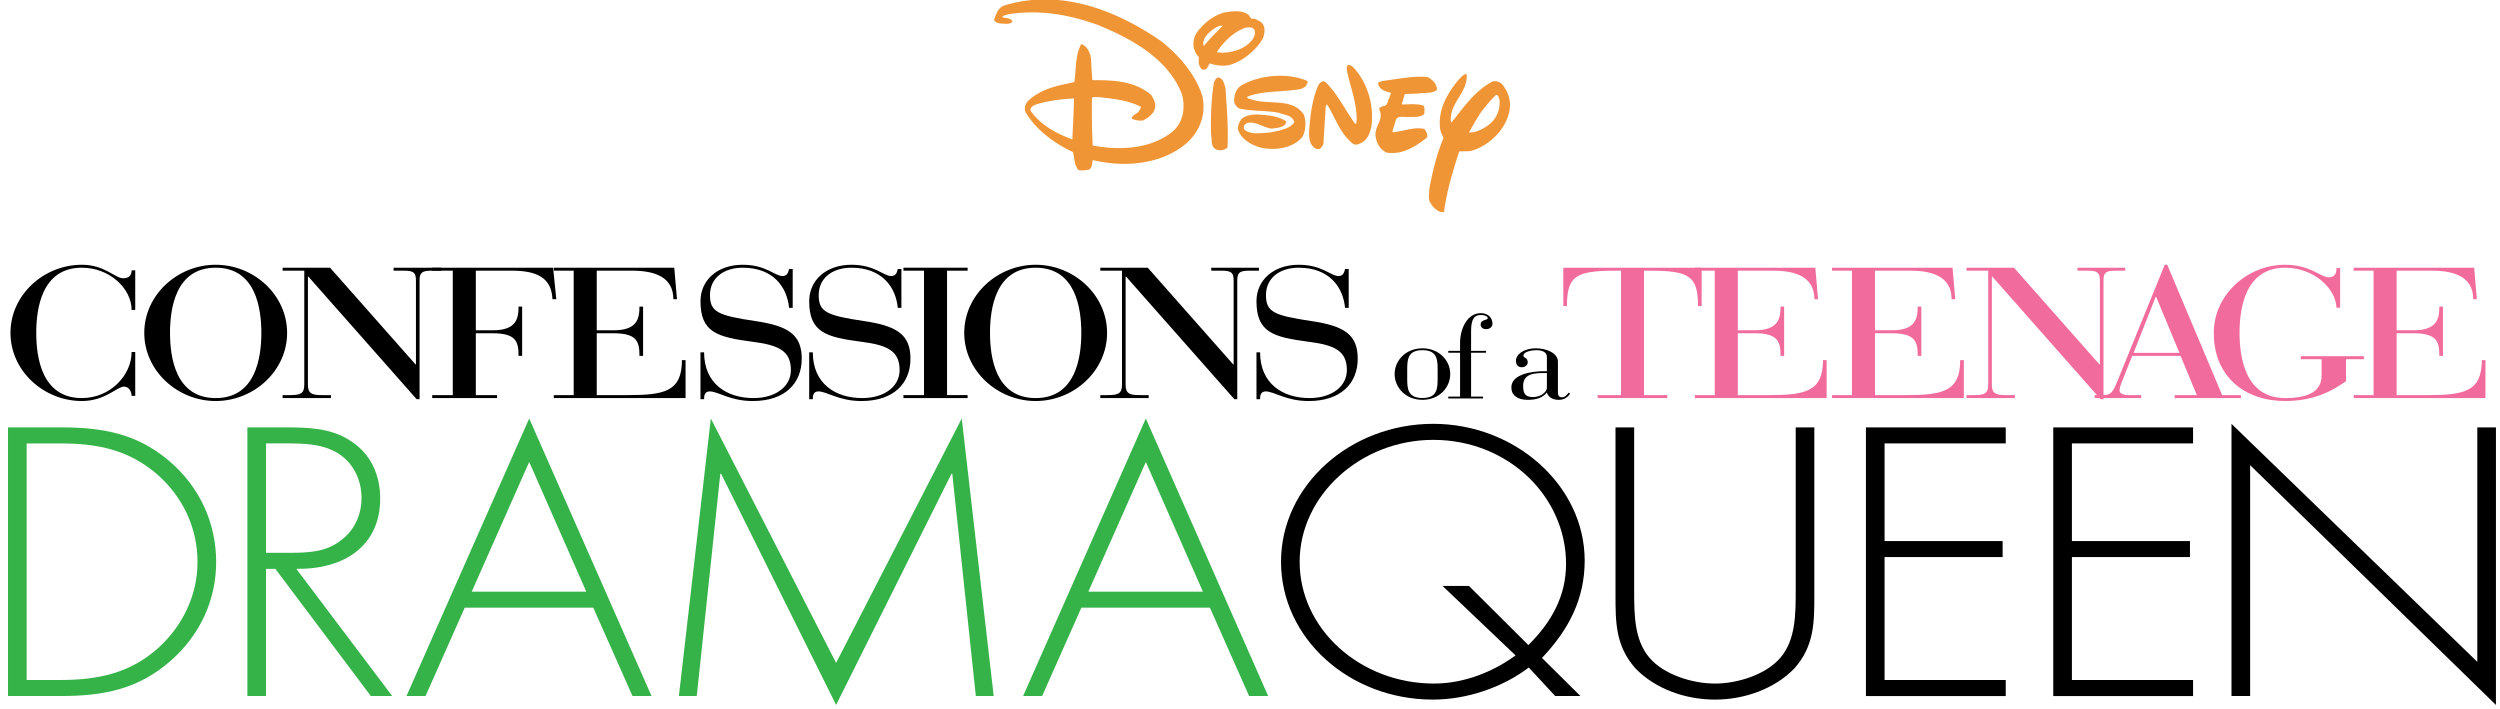
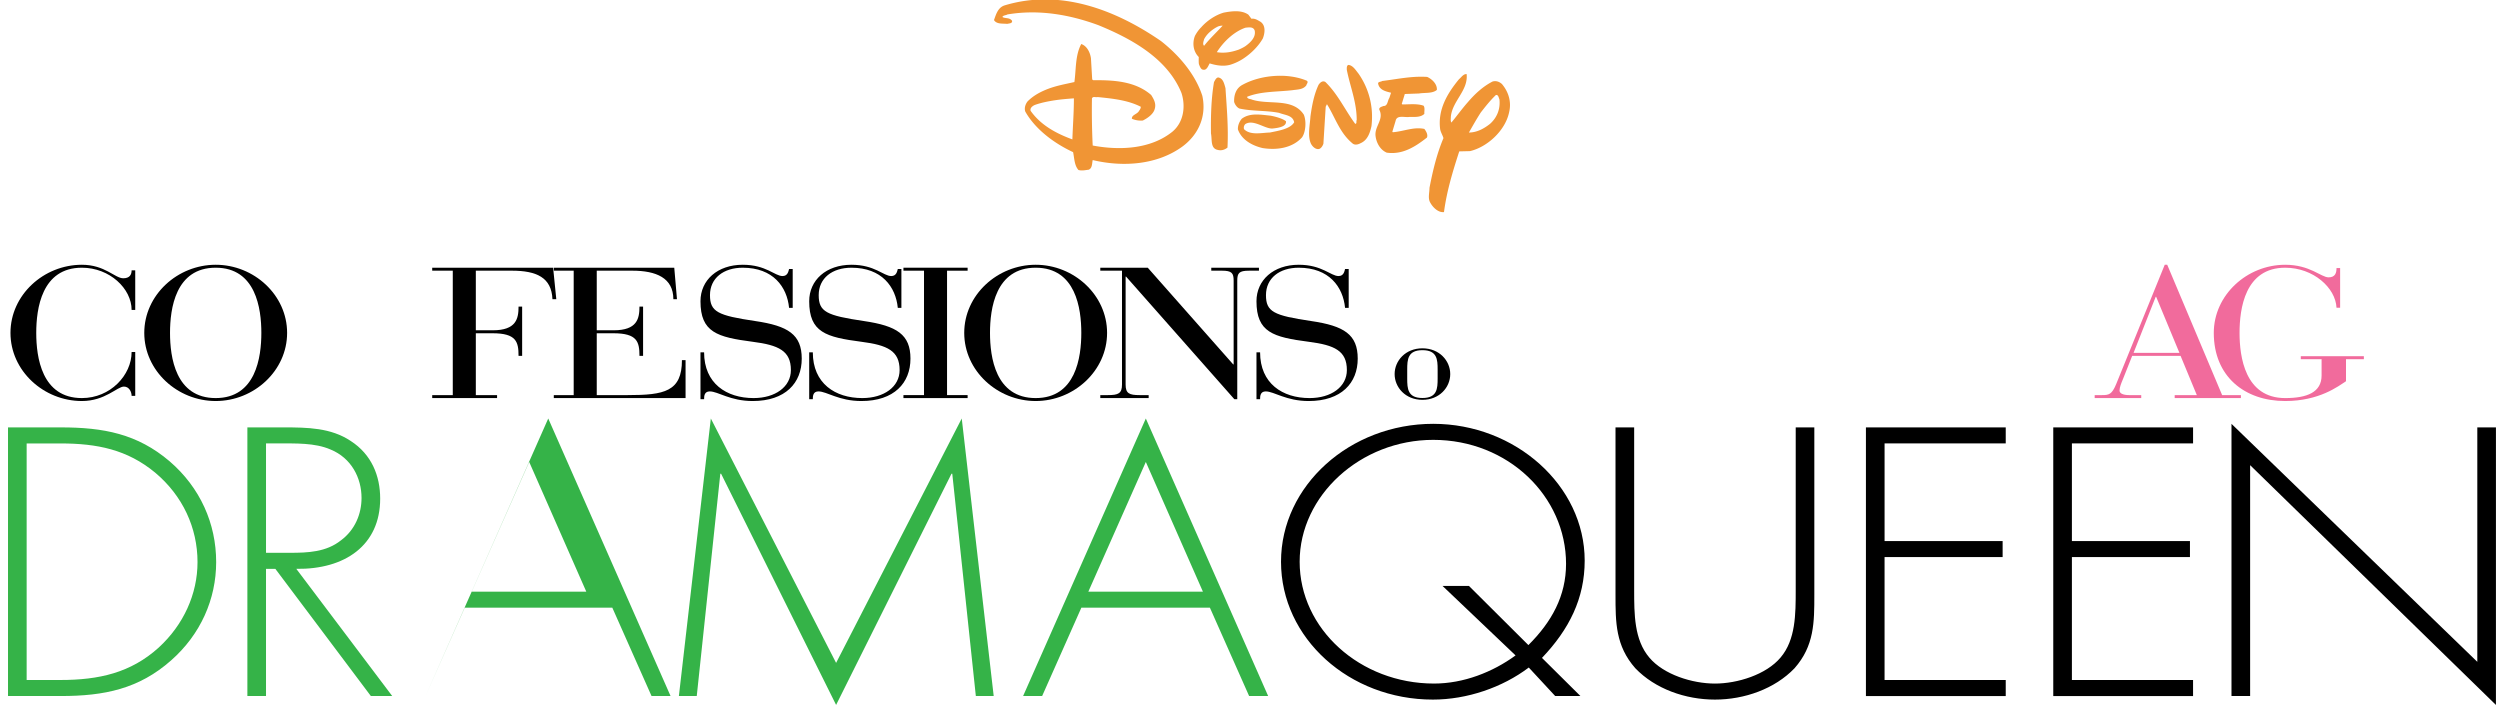
<svg xmlns="http://www.w3.org/2000/svg" width="2380.474" height="675.042" viewBox="0 0 629.834 178.605">
  <path d="M987.98 1278.877h-.352c0 2.07-2.131 4.105-4.835 4.105-3.911 0-4.438-3.98-4.438-6.338 0-2.36.527-6.338 4.438-6.338 2.77 0 4.835 2.233 4.835 4.483h.352v-4.266h-.352c0 .36-.22.9-.747.9-.66 0-1.823-1.404-4.088-1.404-3.713 0-6.944 2.934-6.944 6.625s3.23 6.625 6.944 6.625c2.242 0 3.209-1.314 4.023-1.314.615 0 .812.343.812.774h.352zm7.824 4.392c3.714 0 6.944-2.934 6.944-6.625s-3.23-6.625-6.944-6.625-6.945 2.934-6.945 6.625 3.23 6.625 6.945 6.625m0-12.963c3.91 0 4.439 3.979 4.439 6.338s-.528 6.338-4.44 6.338-4.44-3.98-4.44-6.338c0-2.36.528-6.338 4.44-6.338" style="fill:#000;fill-opacity:1;fill-rule:nonzero;stroke:none" transform="matrix(2.591 0 0 -2.591 -2525.786 3391.651)" />
-   <path d="M1004.814 1282.118h-.044v-10.497c0-.864.35-1.026 1.363-1.026h.878v-.29h-4.703v.29h.747c1.01 0 1.362.162 1.362 1.026v11.072h-2.11v.289h4.616l8.307-9.4h.044v8.139c0 .738-.175.972-1.143.972h-1.032v.289h4.636v-.29h-.967c-.966 0-1.142-.233-1.142-.971v-11.522h-.286z" style="fill:#000;fill-opacity:1;fill-rule:nonzero;stroke:none" transform="matrix(2.591 0 0 -2.591 -2525.786 3391.651)" />
  <path d="M1018.856 1282.693h-2v.289h11.757l.308-3.061h-.373c-.088 2.106-1.54 2.772-3.957 2.772h-3.494v-5.796h1.649c2.286 0 2.505 1.133 2.505 2.304h.35v-4.79h-.35c0 1.369-.22 2.197-2.527 2.197h-1.627v-6.013h2.066v-.29h-6.307v.29h2z" style="fill:#000;fill-opacity:1;fill-rule:nonzero;stroke:none" transform="matrix(2.591 0 0 -2.591 -2525.786 3391.651)" />
  <path d="M1030.613 1282.693h-1.934v.289h11.713l.264-3.061h-.351c0 2.07-1.671 2.772-4 2.772h-3.45v-5.796h1.648c2.286 0 2.505 1.133 2.505 2.304h.352v-4.79h-.352c0 1.369-.22 2.197-2.527 2.197h-1.626v-6.013h3.01c3.56 0 5.274.342 5.274 3.402h.352v-3.691h-12.812v.289h1.934zm12.327-7.939h.353c0-3.026 2.176-4.448 4.813-4.448 2.109 0 3.626 1.099 3.626 2.72 0 1.872-1.187 2.43-3.714 2.754-3.45.45-5.077.918-5.077 3.943 0 2.052 1.649 3.546 4.11 3.546 2.264 0 3.12-1.098 3.867-1.098.506 0 .572.45.638.685h.352v-3.781h-.352c-.198 2.052-1.56 3.907-4.505 3.907-1.868 0-3.186-1.01-3.186-2.665 0-1.621.747-1.981 4.395-2.52 3.208-.47 4.527-1.315 4.527-3.656 0-2.36-1.583-4.122-4.77-4.122-2.196 0-3.362.936-4.174.936-.528 0-.55-.45-.55-.756h-.352zm10.572 0h.352c0-3.026 2.175-4.448 4.813-4.448 2.109 0 3.626 1.099 3.626 2.72 0 1.872-1.187 2.43-3.714 2.754-3.451.45-5.077.918-5.077 3.943 0 2.052 1.649 3.546 4.11 3.546 2.263 0 3.12-1.098 3.867-1.098.505 0 .572.45.638.685h.35v-3.781h-.35c-.198 2.052-1.561 3.907-4.505 3.907-1.868 0-3.186-1.01-3.186-2.665 0-1.621.746-1.981 4.394-2.52 3.209-.47 4.528-1.315 4.528-3.656 0-2.36-1.583-4.122-4.77-4.122-2.197 0-3.362.936-4.175.936-.527 0-.55-.45-.55-.756h-.351z" style="fill:#000;fill-opacity:1;fill-rule:nonzero;stroke:none" transform="matrix(2.591 0 0 -2.591 -2525.786 3391.651)" />
  <path d="M1064.676 1282.693h-2v.289h6.24v-.29h-2v-12.097h2v-.29h-6.24v.29h2z" style="fill:#000;fill-opacity:1;fill-rule:nonzero;stroke:none" transform="matrix(2.591 0 0 -2.591 -2525.786 3391.651)" />
  <path d="M1075.533 1283.269c3.713 0 6.944-2.934 6.944-6.625s-3.231-6.625-6.944-6.625c-3.715 0-6.946 2.934-6.946 6.625s3.23 6.625 6.946 6.625m0-12.963c3.91 0 4.438 3.979 4.438 6.338s-.527 6.338-4.438 6.338c-3.913 0-4.44-3.98-4.44-6.338 0-2.36.527-6.338 4.44-6.338" style="fill:#000;fill-opacity:1;fill-rule:nonzero;stroke:none" transform="matrix(2.591 0 0 -2.591 -2525.786 3391.651)" />
  <path d="M1084.323 1282.118h-.044v-10.497c0-.864.35-1.026 1.36-1.026h.88v-.29h-4.702v.29h.748c1.01 0 1.362.162 1.362 1.026v11.072h-2.11v.289h4.615l8.307-9.4h.044v8.139c0 .738-.176.972-1.142.972h-1.033v.289h4.636v-.29h-.966c-.967 0-1.143-.233-1.143-.971v-11.522h-.285zm12.679-7.364h.352c0-3.026 2.176-4.448 4.813-4.448 2.109 0 3.625 1.099 3.625 2.72 0 1.872-1.186 2.43-3.714 2.754-3.45.45-5.076.918-5.076 3.943 0 2.052 1.649 3.546 4.11 3.546 2.263 0 3.12-1.098 3.867-1.098.506 0 .572.45.638.685h.352v-3.781h-.352c-.197 2.052-1.561 3.907-4.504 3.907-1.87 0-3.188-1.01-3.188-2.665 0-1.621.748-1.981 4.395-2.52 3.21-.47 4.527-1.315 4.527-3.656 0-2.36-1.582-4.122-4.77-4.122-2.196 0-3.361.936-4.174.936-.527 0-.55-.45-.55-.756h-.351zm26.478-30.648c-2.568-1.941-6.004-3.118-9.327-3.118-8.12 0-14.764 5.959-14.764 13.406 0 7.415 6.72 13.408 14.802 13.408 7.967 0 14.725-5.993 14.725-13.303 0-3.673-1.51-6.686-4.153-9.457l3.738-3.707h-2.453zm-.038 2.182c2.265 2.252 3.662 4.78 3.662 7.899 0 6.547-5.625 12.056-12.913 12.056-7.061 0-12.99-5.405-12.99-11.85 0-6.545 5.89-11.846 13.065-11.846 2.87 0 5.702 1.109 7.93 2.736l-7.1 6.756h2.568zm25.993 21.167h1.81v-16.282c0-2.668 0-4.954-1.924-7.137-1.926-2.008-4.871-3.048-7.74-3.048-2.871 0-5.816 1.04-7.741 3.048-1.927 2.183-1.927 4.469-1.927 7.137v16.282h1.814v-15.797c0-2.356 0-4.85 1.472-6.582 1.397-1.663 4.192-2.53 6.382-2.53s4.984.867 6.38 2.53c1.474 1.732 1.474 4.226 1.474 6.582zm8.64-1.559v-9.491h11.479v-1.56h-11.48v-11.951h11.782v-1.56h-13.594v26.12h13.594v-1.558zm59.445-25.427-23.901 23.314v-22.448h-1.812v26.467l23.902-23.142v22.795h1.812zm-41.23 25.427v-9.491h11.478v-1.56h-11.478v-11.951h11.78v-1.56h-13.593v26.12h13.594v-1.558z" style="fill:#000;fill-opacity:1;fill-rule:nonzero;stroke:none" transform="matrix(2.591 0 0 -2.591 -2525.786 3391.651)" />
-   <path d="M975.609 1267.455h5.136c4.153 0 7.438-.624 10.572-3.291 2.983-2.564 4.532-6.063 4.532-9.804 0-3.603-1.511-7.032-4.381-9.561-3.134-2.771-6.494-3.464-10.723-3.464h-5.136zm5.098-24.561c3.738 0 6.834.693 9.553 3.15 2.416 2.219 3.776 5.199 3.776 8.316 0 3.326-1.436 6.444-4.116 8.695-2.72 2.253-5.663 2.84-9.213 2.84h-3.285v-23.001zm32.261-1.559h-2.077l-9.288 12.367h-.907v-12.367h-1.812v26.12h3.549c2.303 0 4.569-.035 6.495-1.316 2.038-1.316 2.869-3.396 2.869-5.613 0-4.538-3.435-6.894-8.156-6.824zm-9.97 13.926c1.776 0 3.55.069 4.986 1.212 1.359 1.005 2 2.564 2 4.123 0 1.94-.981 3.88-3.02 4.712-1.511.658-3.436.588-5.097.588h-1.171v-10.635zm17.02-5.336-3.812-8.59h-1.851l11.932 26.986 11.894-26.986h-1.85l-3.814 8.59zm6.269 14.17-5.588-12.61h11.138zm53.689-14.17-3.814-8.59h-1.851l11.933 26.986 11.895-26.986h-1.851l-3.814 8.59zm6.268 14.17-5.59-12.61h11.14zm-18.82-1.143h-.076l-11.22-22.483-11.183 22.483h-.075l-2.291-21.617h-1.738l3.107 26.986 12.18-23.765 12.217 23.765 3.107-26.986h-1.737z" style="fill:#35b348;fill-opacity:1;fill-rule:nonzero;stroke:none" transform="matrix(2.591 0 0 -2.591 -2525.786 3391.651)" />
+   <path d="M975.609 1267.455h5.136c4.153 0 7.438-.624 10.572-3.291 2.983-2.564 4.532-6.063 4.532-9.804 0-3.603-1.511-7.032-4.381-9.561-3.134-2.771-6.494-3.464-10.723-3.464h-5.136zm5.098-24.561c3.738 0 6.834.693 9.553 3.15 2.416 2.219 3.776 5.199 3.776 8.316 0 3.326-1.436 6.444-4.116 8.695-2.72 2.253-5.663 2.84-9.213 2.84h-3.285v-23.001zm32.261-1.559h-2.077l-9.288 12.367h-.907v-12.367h-1.812v26.12h3.549c2.303 0 4.569-.035 6.495-1.316 2.038-1.316 2.869-3.396 2.869-5.613 0-4.538-3.435-6.894-8.156-6.824zm-9.97 13.926c1.776 0 3.55.069 4.986 1.212 1.359 1.005 2 2.564 2 4.123 0 1.94-.981 3.88-3.02 4.712-1.511.658-3.436.588-5.097.588h-1.171v-10.635zm17.02-5.336-3.812-8.59l11.932 26.986 11.894-26.986h-1.85l-3.814 8.59zm6.269 14.17-5.588-12.61h11.138zm53.689-14.17-3.814-8.59h-1.851l11.933 26.986 11.895-26.986h-1.851l-3.814 8.59zm6.268 14.17-5.59-12.61h11.14zm-18.82-1.143h-.076l-11.22-22.483-11.183 22.483h-.075l-2.291-21.617h-1.738l3.107 26.986 12.18-23.765 12.217 23.765 3.107-26.986h-1.737z" style="fill:#35b348;fill-opacity:1;fill-rule:nonzero;stroke:none" transform="matrix(2.591 0 0 -2.591 -2525.786 3391.651)" />
  <path d="M1113.14 1275.144c1.645 0 2.703-1.207 2.703-2.505s-1.058-2.505-2.703-2.505-2.704 1.207-2.704 2.505 1.059 2.505 2.704 2.505m1.478-2.065c0 .98-.051 1.884-1.478 1.884s-1.48-.903-1.48-1.884v-.88c0-.983.052-1.886 1.48-1.886s1.478.903 1.478 1.886z" style="fill:#000;fill-opacity:1;fill-rule:nonzero;stroke:none" transform="matrix(2.591 0 0 -2.591 -2525.786 3391.651)" />
-   <path d="M1116.799 1274.716h-1.147v.179h1.147v.779c0 1.41.728 2.89 2.002 2.89.79 0 1.148-.508 1.148-1.027 0-.271-.216-.53-.612-.53-.382 0-.536.236-.536.45 0 .52.689.384.689.622 0 .169-.293.305-.637.305-.612 0-.983-.305-.983-1.558v-1.931h1.454v-.18h-1.454v-4.266h1.162v-.181h-3.38v.18h1.147zm9.514-3.838c0-.214.037-.497.382-.497.294 0 .47.215.663.452l.14-.09c-.241-.373-.574-.61-1.122-.61-.6 0-1.033.305-1.122.7h-.025c-.433-.508-1.008-.7-1.85-.7-.994 0-1.593.44-1.593 1.208 0 1.263 1.899 1.58 3.213 1.58h.242v1.388c0 .53-.561.654-1.045.654-.371 0-1.237-.124-1.237-.53 0-.271.42-.147.42-.654 0-.271-.255-.475-.585-.475-.358 0-.562.249-.562.633 0 .575.688 1.207 1.964 1.207.969 0 2.117-.44 2.117-1.308zm-1.288 1.862c-.932 0-2.092-.023-2.092-1.23 0-.632.116-1.106.93-1.106.958 0 1.378.632 1.378.858v1.478z" style="fill:#000;fill-opacity:1;fill-rule:nonzero;stroke:none" transform="matrix(2.591 0 0 -2.591 -2525.786 3391.651)" />
-   <path d="M1132.444 1282.693h-.462c-3.911 0-4.791-.485-4.791-3.438h-.352v3.727h13.45v-3.727h-.352c0 2.953-.88 3.438-4.77 3.438h-.482v-12.098h2.264v-.29h-6.77v.29h2.265z" style="fill:#f16b9c;fill-opacity:1;fill-rule:nonzero;stroke:none" transform="matrix(2.591 0 0 -2.591 -2525.786 3391.651)" />
-   <path d="M1141.563 1282.693h-1.934v.289h11.713l.265-3.061h-.352c0 2.07-1.67 2.772-4 2.772h-3.45v-5.796h1.648c2.285 0 2.506 1.133 2.506 2.304h.35v-4.79h-.35c0 1.369-.221 2.197-2.527 2.197h-1.627v-6.013h3.01c3.56 0 5.275.342 5.275 3.402h.352v-3.691h-12.813v.289h1.934zm13.34 0h-1.934v.289h11.714l.263-3.061h-.352c0 2.07-1.67 2.772-4 2.772h-3.45v-5.796h1.648c2.286 0 2.505 1.133 2.505 2.304h.352v-4.79h-.352c0 1.369-.22 2.197-2.527 2.197h-1.626v-6.013h3.012c3.559 0 5.273.342 5.273 3.402h.353v-3.691h-12.813v.289h1.934zm13.647-.575h-.044v-10.497c0-.864.352-1.026 1.362-1.026h.879v-.29h-4.703v.29h.748c1.01 0 1.362.162 1.362 1.026v11.072h-2.11v.289h4.615l8.308-9.4h.043v8.139c0 .738-.175.972-1.143.972h-1.032v.289h4.637v-.29h-.967c-.967 0-1.143-.233-1.143-.971v-11.522h-.285z" style="fill:#f16b9c;fill-opacity:1;fill-rule:nonzero;stroke:none" transform="matrix(2.591 0 0 -2.591 -2525.786 3391.651)" />
  <path d="M1186.856 1274.412h-4.704l-.9-2.27c-.154-.36-.33-.791-.33-1.098 0-.251.264-.45.967-.45h1.143v-.288h-4.527v.289h.703c.68 0 .966.054 1.385 1.063l4.724 11.61h.242l5.34-12.673h1.824v-.29h-6.438v.29h2.153zm-2.374 5.742h-.044l-2.153-5.454h4.46z" style="fill:#f16b9c;fill-opacity:1;fill-rule:nonzero;stroke:none" transform="matrix(2.591 0 0 -2.591 -2525.786 3391.651)" />
  <path d="M1200.568 1274.087h-2.022v.289h6.133v-.29h-1.737v-2.141c-.747-.486-2.593-1.926-5.912-1.926-3.933 0-6.944 2.376-6.944 6.625 0 3.69 3.23 6.625 6.944 6.625 2.418 0 3.494-1.224 4.219-1.224.66 0 .77.45.77.9h.352v-3.852h-.352c-.088 1.925-2.242 3.889-4.99 3.889-3.911 0-4.438-3.98-4.438-6.338 0-2.322.527-6.338 4.439-6.338 2.11 0 3.538.559 3.538 2.197z" style="fill:#f16b9c;fill-opacity:1;fill-rule:nonzero;stroke:none" transform="matrix(2.591 0 0 -2.591 -2525.786 3391.651)" />
-   <path d="M1205.623 1282.693h-1.934v.289h11.713l.263-3.061h-.351c0 2.07-1.67 2.772-4 2.772h-3.45v-5.796h1.649c2.285 0 2.505 1.133 2.505 2.304h.35v-4.79h-.35c0 1.369-.22 2.197-2.527 2.197h-1.627v-6.013h3.01c3.56 0 5.275.342 5.275 3.402h.353v-3.691h-12.813v.289h1.934z" style="fill:#f16b9c;fill-opacity:1;fill-rule:nonzero;stroke:none" transform="matrix(2.591 0 0 -2.591 -2525.786 3391.651)" />
  <path d="M1088.174 1298.869c-.692-.274-1.386-.619-1.979-1.216-.198-.246-.346-.644-.222-.992 1.013-1.785 2.892-3.124 4.649-3.942.124-.62.124-1.292.52-1.735.345-.1.716 0 .987.025.373.147.323.62.398.94 3.018-.718 6.331-.445 8.754 1.339 1.582 1.191 2.326 2.977 1.904 4.91-.668 2.06-2.224 3.92-4.029 5.332-4.328 2.977-9.747 5.133-15.236 3.447-.619-.224-.792-.867-.991-1.413.25-.422.842-.322 1.287-.373.148.05.52.025.47.3-.246.346-.668.198-.939.37.072.174.321.148.495.25 3.116.52 6.133-.05 8.828-1.042 3.091-1.265 6.702-3.174 8.088-6.597.42-1.29.222-2.852-.89-3.77-2.101-1.688-5.095-1.835-7.741-1.339a70 70 0 0 0-.073 4.589c.122.223.345.072.567.123 1.46-.149 2.92-.298 4.182-.943 0-.198-.124-.322-.198-.447-.199-.296-.693-.345-.668-.72a2.24 2.24 0 0 1 1.064-.172c.445.224 1.038.62 1.162 1.142.15.52-.1.941-.348 1.339-1.533 1.338-3.634 1.462-5.639 1.438l-.098.075-.121 2.056c-.075.546-.37 1.192-.942 1.39-.593-1.093-.495-2.456-.668-3.697-.864-.197-1.729-.346-2.571-.668l.593-1.117c.642.099 1.26.15 1.93.2 0-1.34-.1-2.629-.148-3.993-1.486.546-3.044 1.339-4.058 2.777-.098.297.247.522.47.596.57.197 1.187.321 1.806.42l-.593 1.117m16.147.669c.1.15.175.399.398.447.494-.073.594-.62.717-1.041.123-1.934.295-3.77.195-5.779-.27-.223-.617-.32-.963-.223-.716.15-.518 1.018-.643 1.588-.024 1.71.023 3.398.296 5.008m-1.484 2.433c-.542.544-.642 1.362-.37 2.056.174.323.37.597.618.845l.718-.571a2.5 2.5 0 0 1-.445-.596c-.048-.197-.175-.496 0-.643.52.67 1.212 1.313 1.804 1.957-.148 0-.344-.024-.494-.1a3.5 3.5 0 0 1-.865-.618l-.718.572c.594.668 1.411 1.19 2.177 1.412.791.15 1.732.273 2.4-.198l.295-.396c.372.049.62-.15.892-.298.519-.373.42-1.092.222-1.612-.421-.744-1.114-1.44-1.855-1.935l-.494.843c.222.098.445.2.666.348.471.347 1.016.844.892 1.488-.124.42-.57.322-.892.298-1.111-.372-2.15-1.364-2.793-2.382.718-.125 1.434 0 2.127.248l.494-.843a5 5 0 0 0-1.286-.619c-.668-.2-1.41-.075-2.028.123-.098-.123-.247-.644-.57-.62-.223 0-.32.124-.47.522-.049.148-.025.62-.025.72m4.527-6.524a.49.49 0 0 1-.123-.496c.619-.62 1.705-.346 2.523-.323.841.174 1.976.348 2.35.993-.127.694-.915.694-1.46.916-1.236.248-2.622.149-3.86.422-.245.1-.444.398-.517.644-.025.696.197 1.34.814 1.663 1.758.968 4.379 1.189 6.26.396.172-.15-.026-.297-.052-.446-.32-.421-.838-.397-1.333-.471-1.485-.174-3.092-.1-4.428-.645.024-.223.322-.198.469-.273 1.682-.544 3.959.198 5.046-1.463.272-.67.175-1.71-.174-2.207-.939-1.041-2.448-1.264-3.833-1.041-.965.223-2.027.768-2.4 1.81-.023.397.148.768.373 1.04.791.598 1.83.398 2.794.3.546-.099 1.212-.3 1.51-.547 0-.198 0-.571-1.239-.694-.741-.125-1.902.941-2.72.422m7.123 3.819c.149.221.396.446.668.271 1.237-1.214 1.906-2.726 2.894-4.066.198.024.073.248.147.372 0 1.76-.642 3.25-.964 4.885 0 .174-.023.398.148.472.445-.025.743-.546.99-.844 1.015-1.462 1.484-3.223 1.262-5.108-.147-.643-.37-1.364-1.064-1.66-.224-.125-.519-.201-.743-.05-1.286 1.04-1.705 2.53-2.523 3.845l-.122-.25-.223-3.595c-.073-.223-.25-.497-.47-.522-.322-.023-.594.249-.74.522-.349.768-.1 1.786-.05 2.654.149 1.067.346 2.132.79 3.075m5.911-2.432c-.072.248.249.298.397.372.42-.024.395.522.569.77l.171.518c-.493.126-1.136.25-1.26.895 0 .197.27.147.396.247 1.433.174 2.868.497 4.377.397.495-.223.988-.72.94-1.265-.445-.37-1.137-.247-1.733-.346l-1.383-.05-.297-.966.072-.049c.669 0 1.435.1 2.054-.125.15-.222.049-.546.072-.792-.369-.348-.913-.298-1.458-.298-.445-.073-1.213.222-1.336-.373l-.32-1.065.047-.049c1.041.075 2.028.545 3.066.322.175-.222.37-.57.25-.843-1.139-.893-2.376-1.686-3.91-1.464-.64.272-1.013.968-1.087 1.637-.099.942.84 1.588.371 2.53m8.584.717c-.566-.645-1.062-1.34-1.582-1.96-.098.198-.05.348-.05.572.15 1.536 1.708 2.553 1.535 4.14-.323.026-.518-.322-.742-.496-1.138-1.388-2.077-2.952-1.832-4.86.05-.298.248-.595.321-.869-.641-1.512-1.038-3.174-1.358-4.834 0-.447-.148-.943.025-1.34.246-.52.814-1.091 1.384-1.017.271 2.06.865 3.993 1.484 5.902l1.04.025c1.703.396 3.437 2.008 3.807 3.769.248 1.016-.049 1.984-.692 2.753-.246.224-.568.346-.914.247-.916-.47-1.708-1.189-2.425-2.033l1.287-.967c.445.57.891 1.141 1.46 1.687.246.048.27-.274.346-.423.097-.94-.225-1.76-.915-2.38-.595-.472-1.287-.844-2.054-.844.372.646.742 1.316 1.163 1.96z" style="fill:#f09535;fill-opacity:1;fill-rule:nonzero;stroke:none;stroke-width:1.216" transform="matrix(2.591 0 0 -2.591 -2555.449 3387.766)" />
</svg>